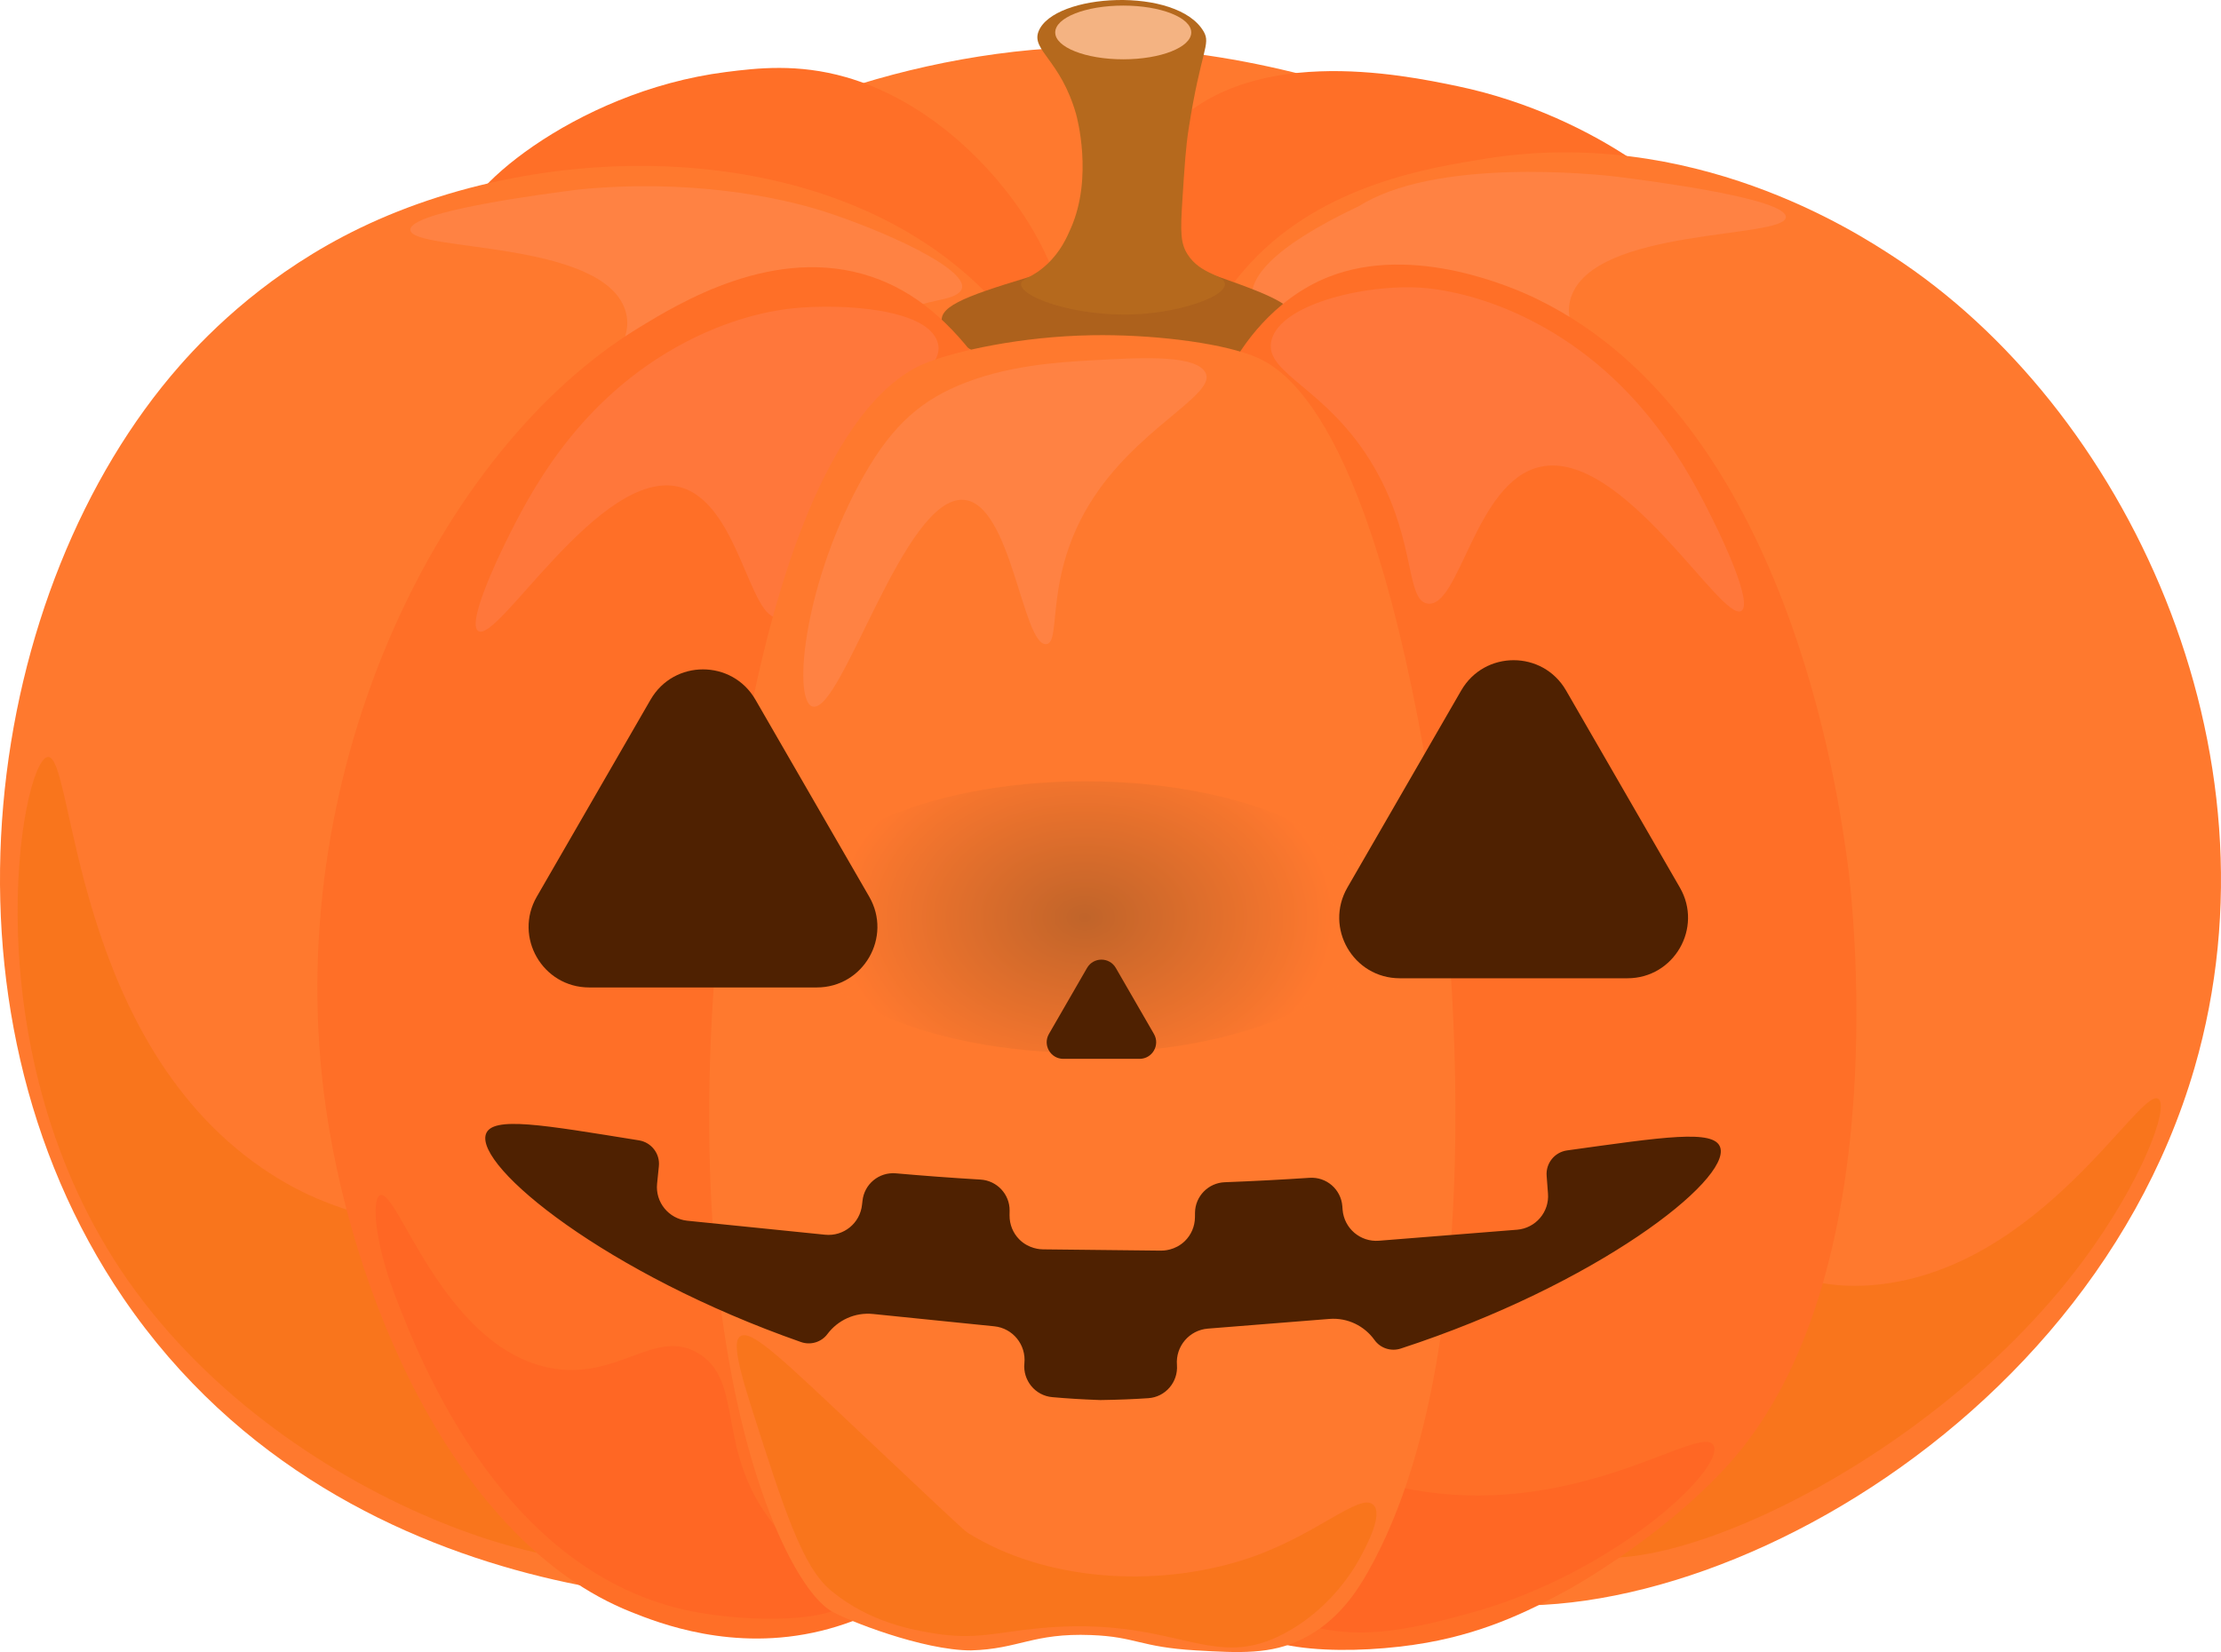
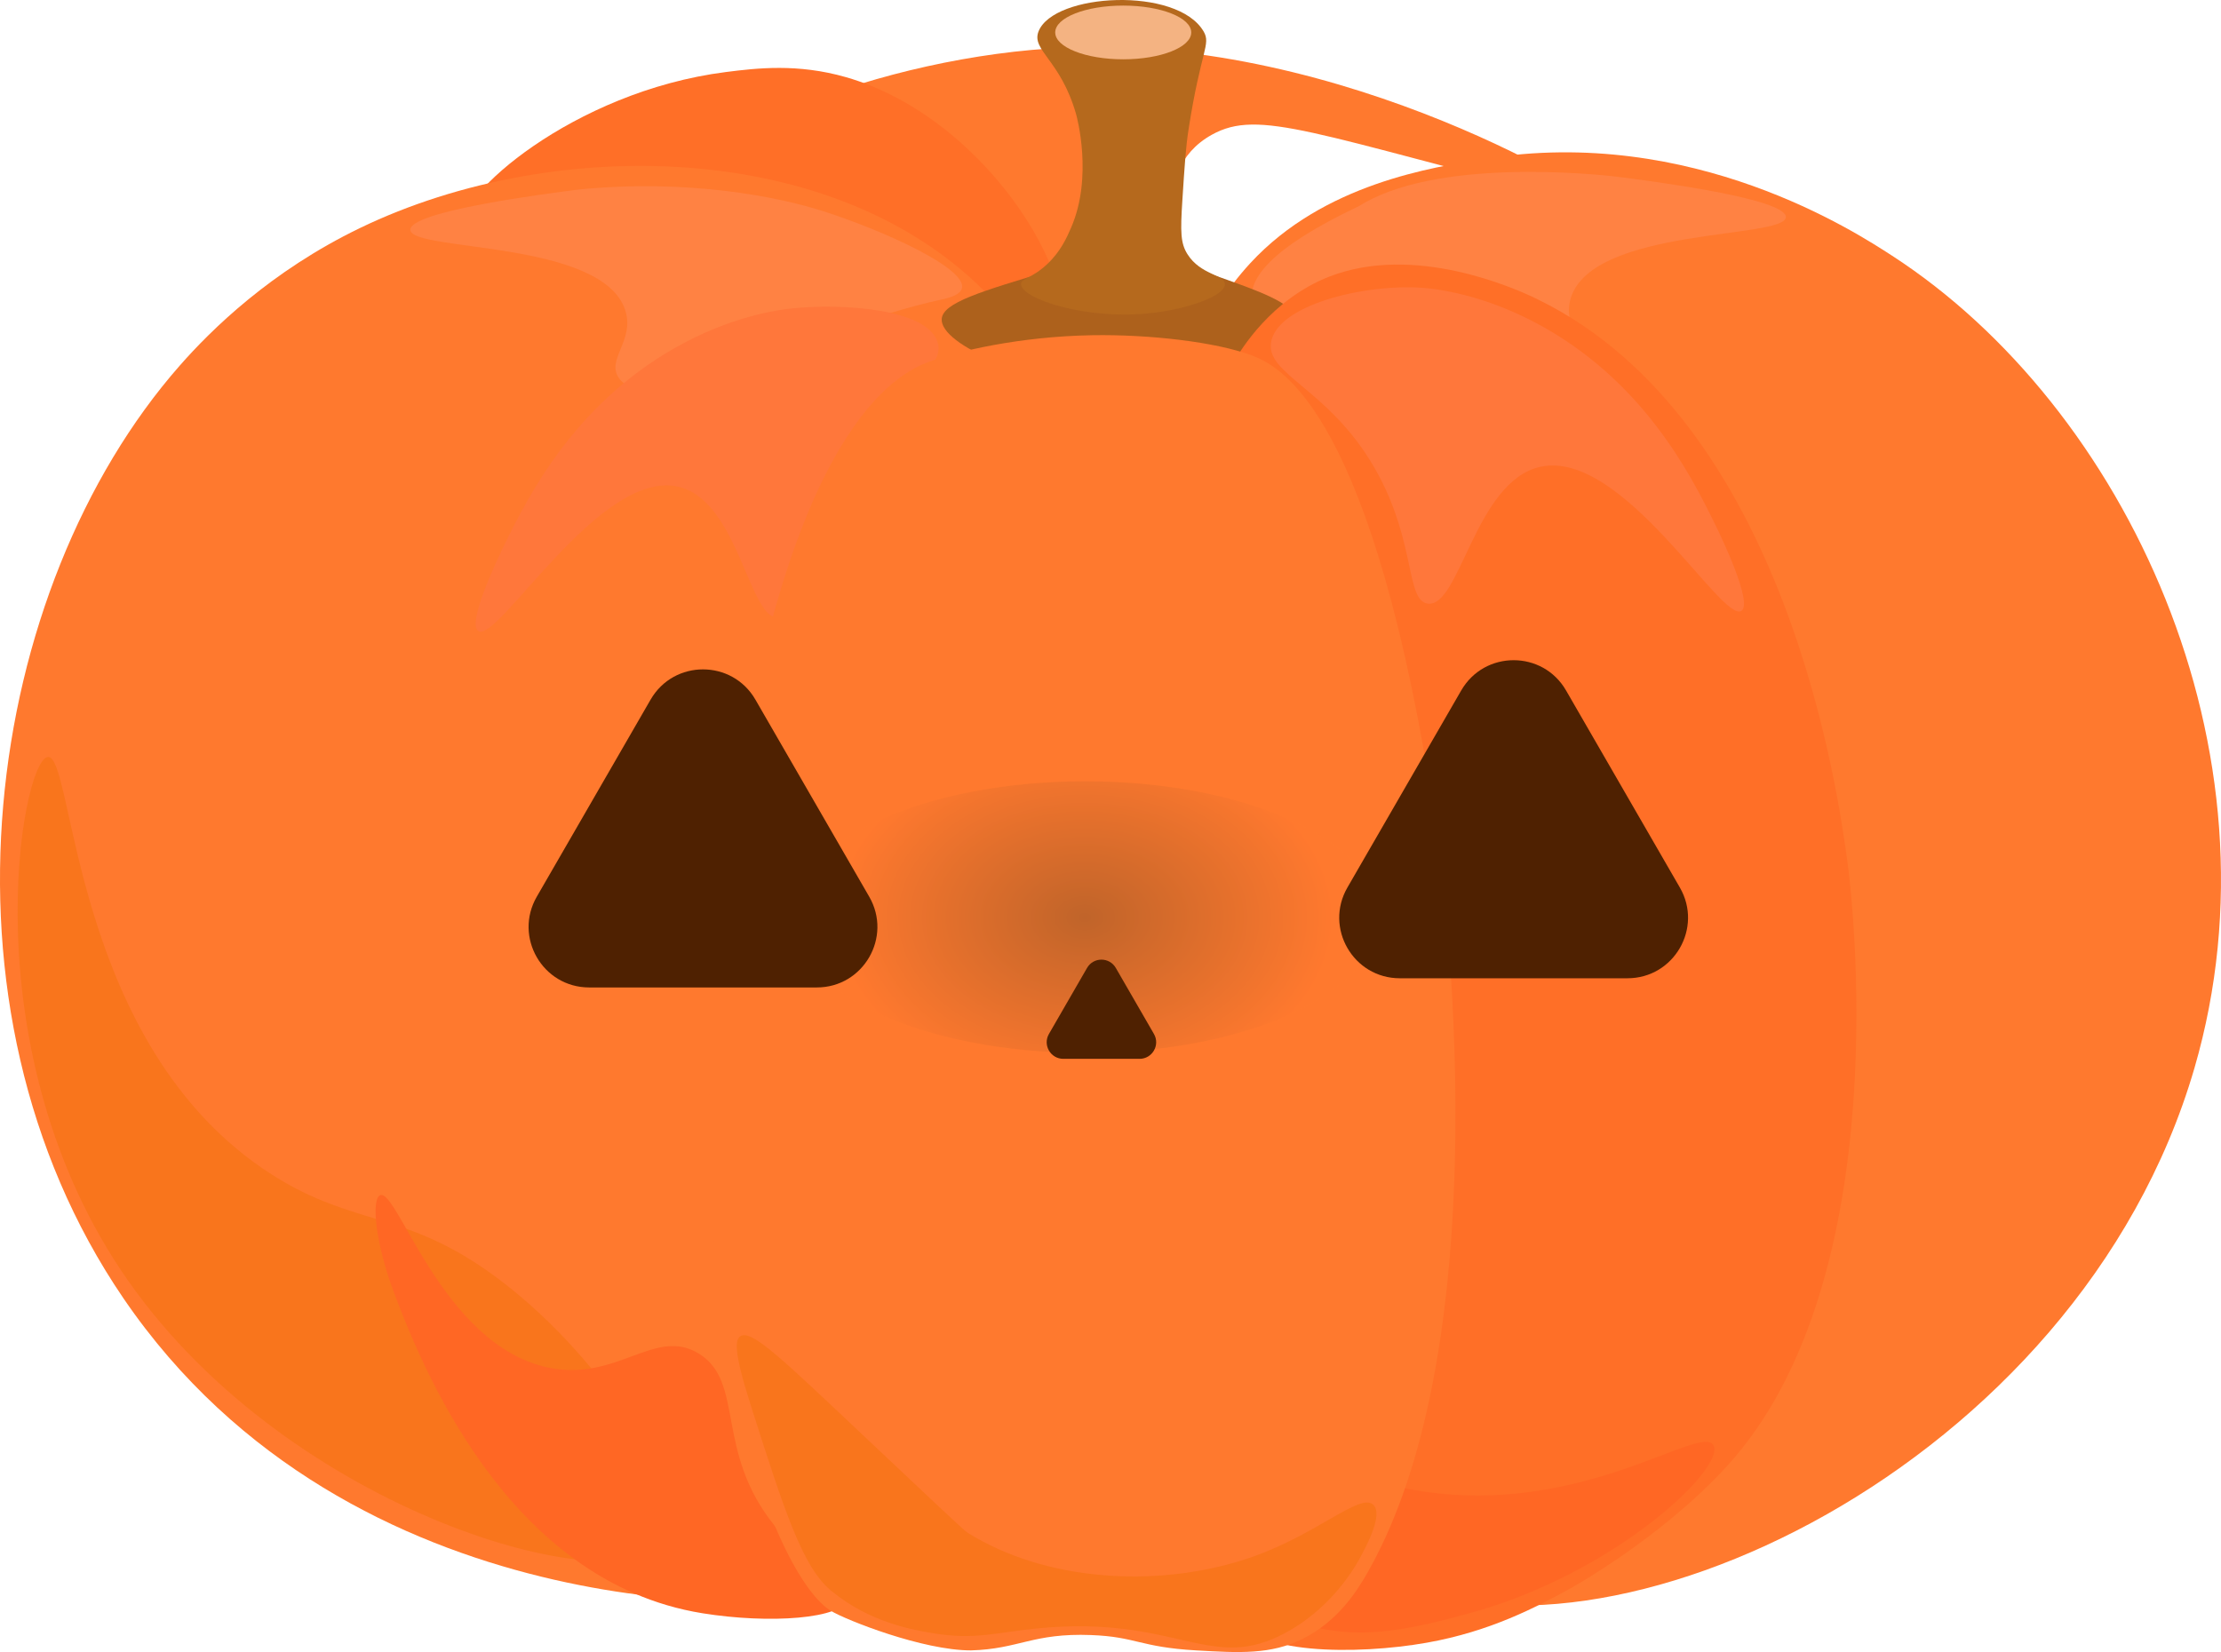
<svg xmlns="http://www.w3.org/2000/svg" id="_レイヤー_2" viewBox="0 0 382.834 284.835">
  <defs>
    <style>.cls-1{fill:#4f2101;}.cls-2{fill:#f9751c;}.cls-3{fill:url(#_名称未設定グラデーション_38);opacity:.46;}.cls-4{fill:#f4b382;}.cls-5{fill:#ff792e;}.cls-6{fill:#ff773b;}.cls-7{fill:#ff8243;}.cls-8{fill:#ff6f27;}.cls-9{fill:#ff6724;}.cls-10{fill:#ad611c;}.cls-11{fill:#b5691d;}</style>
    <radialGradient id="_名称未設定グラデーション_38" cx="190.216" cy="142.899" fx="190.216" fy="142.899" r="31.347" gradientTransform="translate(-72.854 20.579) scale(1.366 .963)" gradientUnits="userSpaceOnUse">
      <stop offset="0" stop-color="#754c24" />
      <stop offset="1" stop-color="#ff792e" />
    </radialGradient>
  </defs>
  <g id="_レイヤー_1-2">
    <path class="cls-5" d="M115.626,37.12c.391,16.526,56.88,36.565,77.252,18.196,11.46-10.334,4.304-25.586,16.004-32.085,8.135-4.519,17.192-.194,64.128,11.684,3.562.901,3.851.963,3.881.882.39-1.08-44.734-29.632-93.139-27.585-31.46,1.331-68.437,15.76-68.125,28.908Z" />
-     <path class="cls-8" d="M259.185,37.928c16.582-6.187,31.839,3.955,33.187,1.155,1.522-3.161-16.49-19.087-41.163-24.229-9.466-1.973-36.919-7.694-50.624,8.597-10.628,12.633-10.269,35.253-.228,41.795,9.97,6.496,29.15-4.943,35.183-8.541,13.588-8.104,13.025-14.815,23.645-18.777Z" />
+     <path class="cls-8" d="M259.185,37.928Z" />
    <path class="cls-8" d="M113.521,41.814c-14.28-9.405-31.673,1.099-33.372-2.979-1.93-4.632,18.486-23.044,44.963-26.414,5.383-.685,12.364-1.504,20.697.882,24.826,7.107,42.591,37.19,36.22,47.634-5.626,9.221-31.548,5.56-43.939-1.632-1.224-.71-4.261-2.584-7.554-4.779-10.049-6.697-13.377-10.315-17.016-12.712Z" />
    <path class="cls-5" d="M209.372,143.941c16.147,107.719,22.392,123.048,27.598,126.881.779.573,1.466.829,1.812,1.009,37.055,19.224,119.403-18.636,139.483-87.707,15.954-54.879-11.906-113.961-52.121-140.032-6.17-4-34.488-22.545-70.302-16.698-8.93,1.458-27.66,4.261-40.315,17.964-17.15,18.569-14.28,44.384-6.156,98.583Z" />
    <path class="cls-5" d="M182.976,150.555c-.459,9.894-4.58,84.505-38.358,119.637-1.277,1.328-2.662,2.668-4.493,3.892-0,0-1.052.698-2.185,1.281-2.947,1.515-77.289,6.249-116.681-51.548C-13.242,173.197-2.682,101.394,30.96,63.06c5.432-6.189,15.667-16.294,31.086-23.742,33.959-16.405,84.046-15.412,109.76,13.116,14.513,16.101,13.709,43.453,11.171,98.121Z" />
    <path class="cls-7" d="M271.934,62.908c1.802-3.47-2.737-6.593-1.158-11.579,3.866-12.21,36.888-10.099,37.052-13.894.139-3.219-23.542-6.255-28.947-6.947-0,0-27.411-3.514-42.284,3.75-1.252.612-2.436,1.338-2.436,1.338-15.544,7.373-18.736,12.548-18.384,16.044,1.274,12.653,50.816,21.571,56.156,11.289Z" />
    <path class="cls-10" d="M223.112,54.972c.244,4.77-15.248,11.289-30.394,11.289-15.453,0-30.747-6.872-30.394-11.289.222-2.778,6.646-4.701,18.985-8.395,6.413-1.92,8.545-2.772,11.41-2.894,1.685-.072,5.535-.081,14.063,2.894,10.793,3.766,16.19,5.649,16.331,8.395Z" />
    <path class="cls-2" d="M86.363,220.837c18.237,13.879,33.033,37.694,27.789,45.157-7.308,10.4-63.75-4.779-92.05-45.157C-5.429,181.557,3.61,131.245,8.207,130.523c4.674-.733,3.873,49.811,38.673,72.001,14.503,9.248,23.246,5.956,39.484,18.312Z" />
-     <path class="cls-2" d="M294.663,219.58c-20.008,6.182-33.822,37.415-26.38,45.994,9.86,11.366,62.668-10.536,90.611-47.98,10.216-13.69,15.069-26.724,13.157-28.124-3.115-2.281-20.161,29.262-48.657,32.042-13.816,1.348-17.908-5.277-28.731-1.933Z" />
    <path class="cls-8" d="M229.104,47.705c-9.993,3.909-15.267,12.674-16.368,14.609-14.102,24.778,17.936,49.159,23.165,107.091,2.406,26.653,3.802,42.441-4.949,59.65-8.882,17.465-6.394,28.573-11.996,37.044-3.715,5.618-7.065,8.913-5.886,12.328,2.386,6.913,20.853,6.924,32.85,4.802,11.072-1.958,18.982-6.204,24.578-9.262 0,0,15.602-8.527,27.165-21.171,29.756-32.538,21.394-99.639,20.815-103.927-1.545-11.445-10.28-76.144-53.391-97.238-.231-.113-.423-.205-.551-.266-3.488-1.661-20.738-9.406-35.432-3.659Z" />
    <path class="cls-7" d="M106.626,65.104c-2.107-3.217,2.792-6.418,1.158-11.579-3.866-12.21-36.888-10.099-37.052-13.894-.139-3.219,23.542-6.255,28.947-6.947,0,0,0-0.0.001-0,18.944-1.894,34.489,1.248,42.283,3.75,10.33,3.316,24.628,9.803,23.854,13.237-.289,1.282-2.593,1.767-3.56,1.978-23.029,5.024-50.717,20.957-55.631,13.455Z" />
-     <path class="cls-8" d="M55.766,187.96c4.25,34.807,22.602,77.869,53.036,89.975,4.722,1.878,17.508,6.964,32.736,3.243,14.3-3.495,23.221-12.724,26.433-16.487,7.014-8.217,19.486-25.188,19.607-108.611.067-46.009-3.571-72.23-17.979-92.498-5.711-8.033-11.84-13.338-19.404-15.878-16.611-5.577-33.129,4.539-40.263,8.909-33.865,20.74-61.015,75.261-54.167,131.347Z" />
    <path class="cls-9" d="M120.459,233.38c7.97,4.922,2.67,16.795,13.054,29.669,6.423,7.963,13.504,9.683,12.77,12.497-.947,3.632-13.741,4.447-25.184,2.605-34.022-5.475-48.728-43.683-52.973-54.709-3.508-9.115-4.133-16.72-2.605-17.368,2.993-1.269,10.692,25.728,28.828,29.68,12.004,2.616,18.529-7.054,26.109-2.373Z" />
    <path class="cls-9" d="M201.164,238.205c-5.629,4.493.791,30.783,18.933,39.946,11.612,5.865,23.398,2.659,33.171,0,25.08-6.823,44.211-25.063,42.09-28.947-2.118-3.879-22.372,12.19-50.29,7.911-26.523-4.065-38.519-23.209-43.904-18.91Z" />
    <path class="cls-6" d="M134.29,106.474c-5.15.701-6.87-19.914-17.195-22.516-13.611-3.429-31.302,27.097-34.665,24.832-2.023-1.362,3.571-12.943,4.61-15.055,4.094-8.327,12.412-24.948,31.116-34.743,9.281-4.86,16.871-5.666,18.531-5.834,8.57-.866,23.184.063,24.938,5.866,1.734,5.736-11.218,9.217-19.267,25.445-5.926,11.949-4.605,21.532-8.067,22.004Z" />
    <path class="cls-6" d="M246.059,104.066c5.559.896,8.175-21.098,19.45-23.581,14.199-3.127,31.326,27.08,34.665,24.832,2.022-1.362-3.571-12.943-4.61-15.055-4.094-8.327-12.412-24.948-31.116-34.743-8.385-4.391-15.39-5.473-17.888-5.764-.106-.012-.367-.042-.642-.069-9.544-.944-25.193,2.506-26.76,9.018-1.434,5.961,10.442,8.217,18.462,23.209,6.395,11.953,4.751,21.559,8.44,22.154Z" />
    <path class="cls-5" d="M125.975,142.543c-12.004,84.222,7.927,129.595,17.265,135.204,2.65,1.592,15.805,6.805,24.129,6.805h0c8.286-.233,10.665-3.03,20.697-2.646,7.82.299,8.337,2.074,18.11,2.646,7.52.44,12.929.726,18.364-1.989,6.158-3.076,9.446-8.368,11.21-11.473,24.568-43.247,11.82-128.546,11.82-128.546-10.689-71.52-26.801-79.409-31.834-81.28-6.214-2.309-17.566-3.629-27.484-3.466-12.436.206-23.396,2.758-28.288,4.64-5.157,1.984-24.161,11.144-33.989,80.105Z" />
    <path class="cls-11" d="M207.47,5.425c1.299,2.233-.478,3.228-2.587,16.816-.489,3.149-.685,6.195-1.078,12.289-.356,5.516-.303,7.401.862,9.271,2.264,3.632,6.437,3.53,6.468,5.174.038,2.016-6.196,4.22-12.289,4.959-11.656,1.412-22.953-2.522-22.853-4.959.04-.984,1.908-.978,4.527-3.45,2.332-2.2,3.366-4.576,4.096-6.252,3.826-8.786,1.002-19.13.862-19.619-2.662-9.322-7.733-10.989-6.468-14.229,2.593-6.641,23.918-7.802,28.458,0Z" />
    <path class="cls-2" d="M214.212,268.983c12.442-3.914,20.246-11.859,22.548-9.494,1.661,1.706-1.222,7.047-2.335,9.11-1.024,1.898-5.304,9.267-13.894,13.46-12.223,5.967-18.328-3.602-41.683-1.303-7.148.704-10.761,2.012-17.802.868-3.399-.552-11.099-1.803-17.802-7.381-4.891-4.07-7.959-13.479-13.894-32.131-2.965-9.318-2.6-11.162-1.737-11.723,1.899-1.236,6.981,3.689,21.328,17.232,11.471,10.828,17.218,16.249,17.801,16.615,13.377,8.375,32.188,9.554,47.47,4.747Z" />
-     <path class="cls-7" d="M180.305,111.059c-4.078.173-5.98-24.345-14.229-24.878-10.24-.662-20.767,36.239-25.871,35.658-3.582-.407-1.944-19.987,7.761-38.146,5.087-9.518,9.981-14.137,17.158-17.195,8.181-3.486,17.155-4.036,22.943-4.365,8.257-.47,17.048-.959,19.404,1.658,3.256,3.617-9.675,8.846-18.11,20.731-9.868,13.904-6.128,26.412-9.055,26.536Z" />
    <ellipse class="cls-4" cx="193.611" cy="5.594" rx="11.723" ry="4.631" />
    <g id="kao">
      <ellipse class="cls-3" cx="187.051" cy="158.119" rx="50.637" ry="23.416" />
      <path class="cls-1" d="M112.142,120.626l-19.617,33.978c-4.015,6.954,1.004,15.647,9.034,15.647h39.234c8.03,0,13.049-8.693,9.034-15.647l-19.617-33.978c-4.015-6.954-14.052-6.954-18.067,0Z" />
      <path class="cls-1" d="M251.871,119.043l-19.617,33.978c-4.015,6.954,1.004,15.647,9.034,15.647h39.234c8.03,0,13.049-8.693,9.034-15.647l-19.617-33.978c-4.015-6.954-14.052-6.954-18.067,0Z" />
      <path class="cls-1" d="M187.375,166.887l-6.57,11.379c-1.102,1.908.275,4.294,2.479,4.294h13.14c2.204,0,3.581-2.385,2.479-4.294l-6.57-11.379c-1.102-1.908-3.856-1.908-4.958,0Z" />
-       <path class="cls-1" d="M138.071,231.389c1.656.581,3.517.024,4.563-1.393,1.771-2.358,4.699-3.769,7.856-3.446l20.89,2.123c3.198.323,5.517,3.179,5.194,6.377-.293,2.937,1.863,5.585,4.815,5.837,2.567.234,5.162.386,7.786.483.165.016.316.017.481.019.165.002.316.003.481-.009,2.625-.04,5.223-.136,7.794-.314,2.957-.188,5.169-2.788,4.94-5.731-.254-3.204,2.126-6.009,5.331-6.263l20.932-1.669c3.163-.254,6.06,1.22,7.779,3.616,1.015,1.44,2.864,2.037,4.532,1.492,33.798-11.025,56.844-29.023,55.078-34.662-.996-3.199-9.833-1.797-26.388.497-2.16.293-3.72,2.227-3.538,4.4l.229,3.012c.268,3.205-2.126,5.995-5.317,6.263l-23.82,1.899c-3.204.254-5.995-2.126-6.263-5.331l-.048-.633c-.23-2.902-2.734-5.073-5.65-4.884-4.634.307-9.515.57-14.615.762-2.832.107-5.096,2.418-5.127,5.248l-.009.797c-.017,1.608-.679,3.057-1.734,4.09-1.681,1.645-3.742,1.663-4.126,1.659l-20.362-.221c-.385-.004-2.445-.068-4.09-1.748-1.033-1.056-1.663-2.519-1.645-4.126l.009-.797c.031-2.83-2.184-5.19-5.012-5.358-5.095-.302-9.968-.671-14.595-1.079-2.91-.251-5.462,1.865-5.754,4.761l-.076.631c-.323,3.198-3.165,5.517-6.363,5.194l-23.773-2.415c-3.184-.337-5.517-3.179-5.194-6.377l.307-3.006c.23-2.169-1.288-4.136-3.442-4.476-16.502-2.652-25.306-4.246-26.371-1.069-1.888,5.6,20.762,24.093,54.314,35.848Z" />
    </g>
  </g>
</svg>